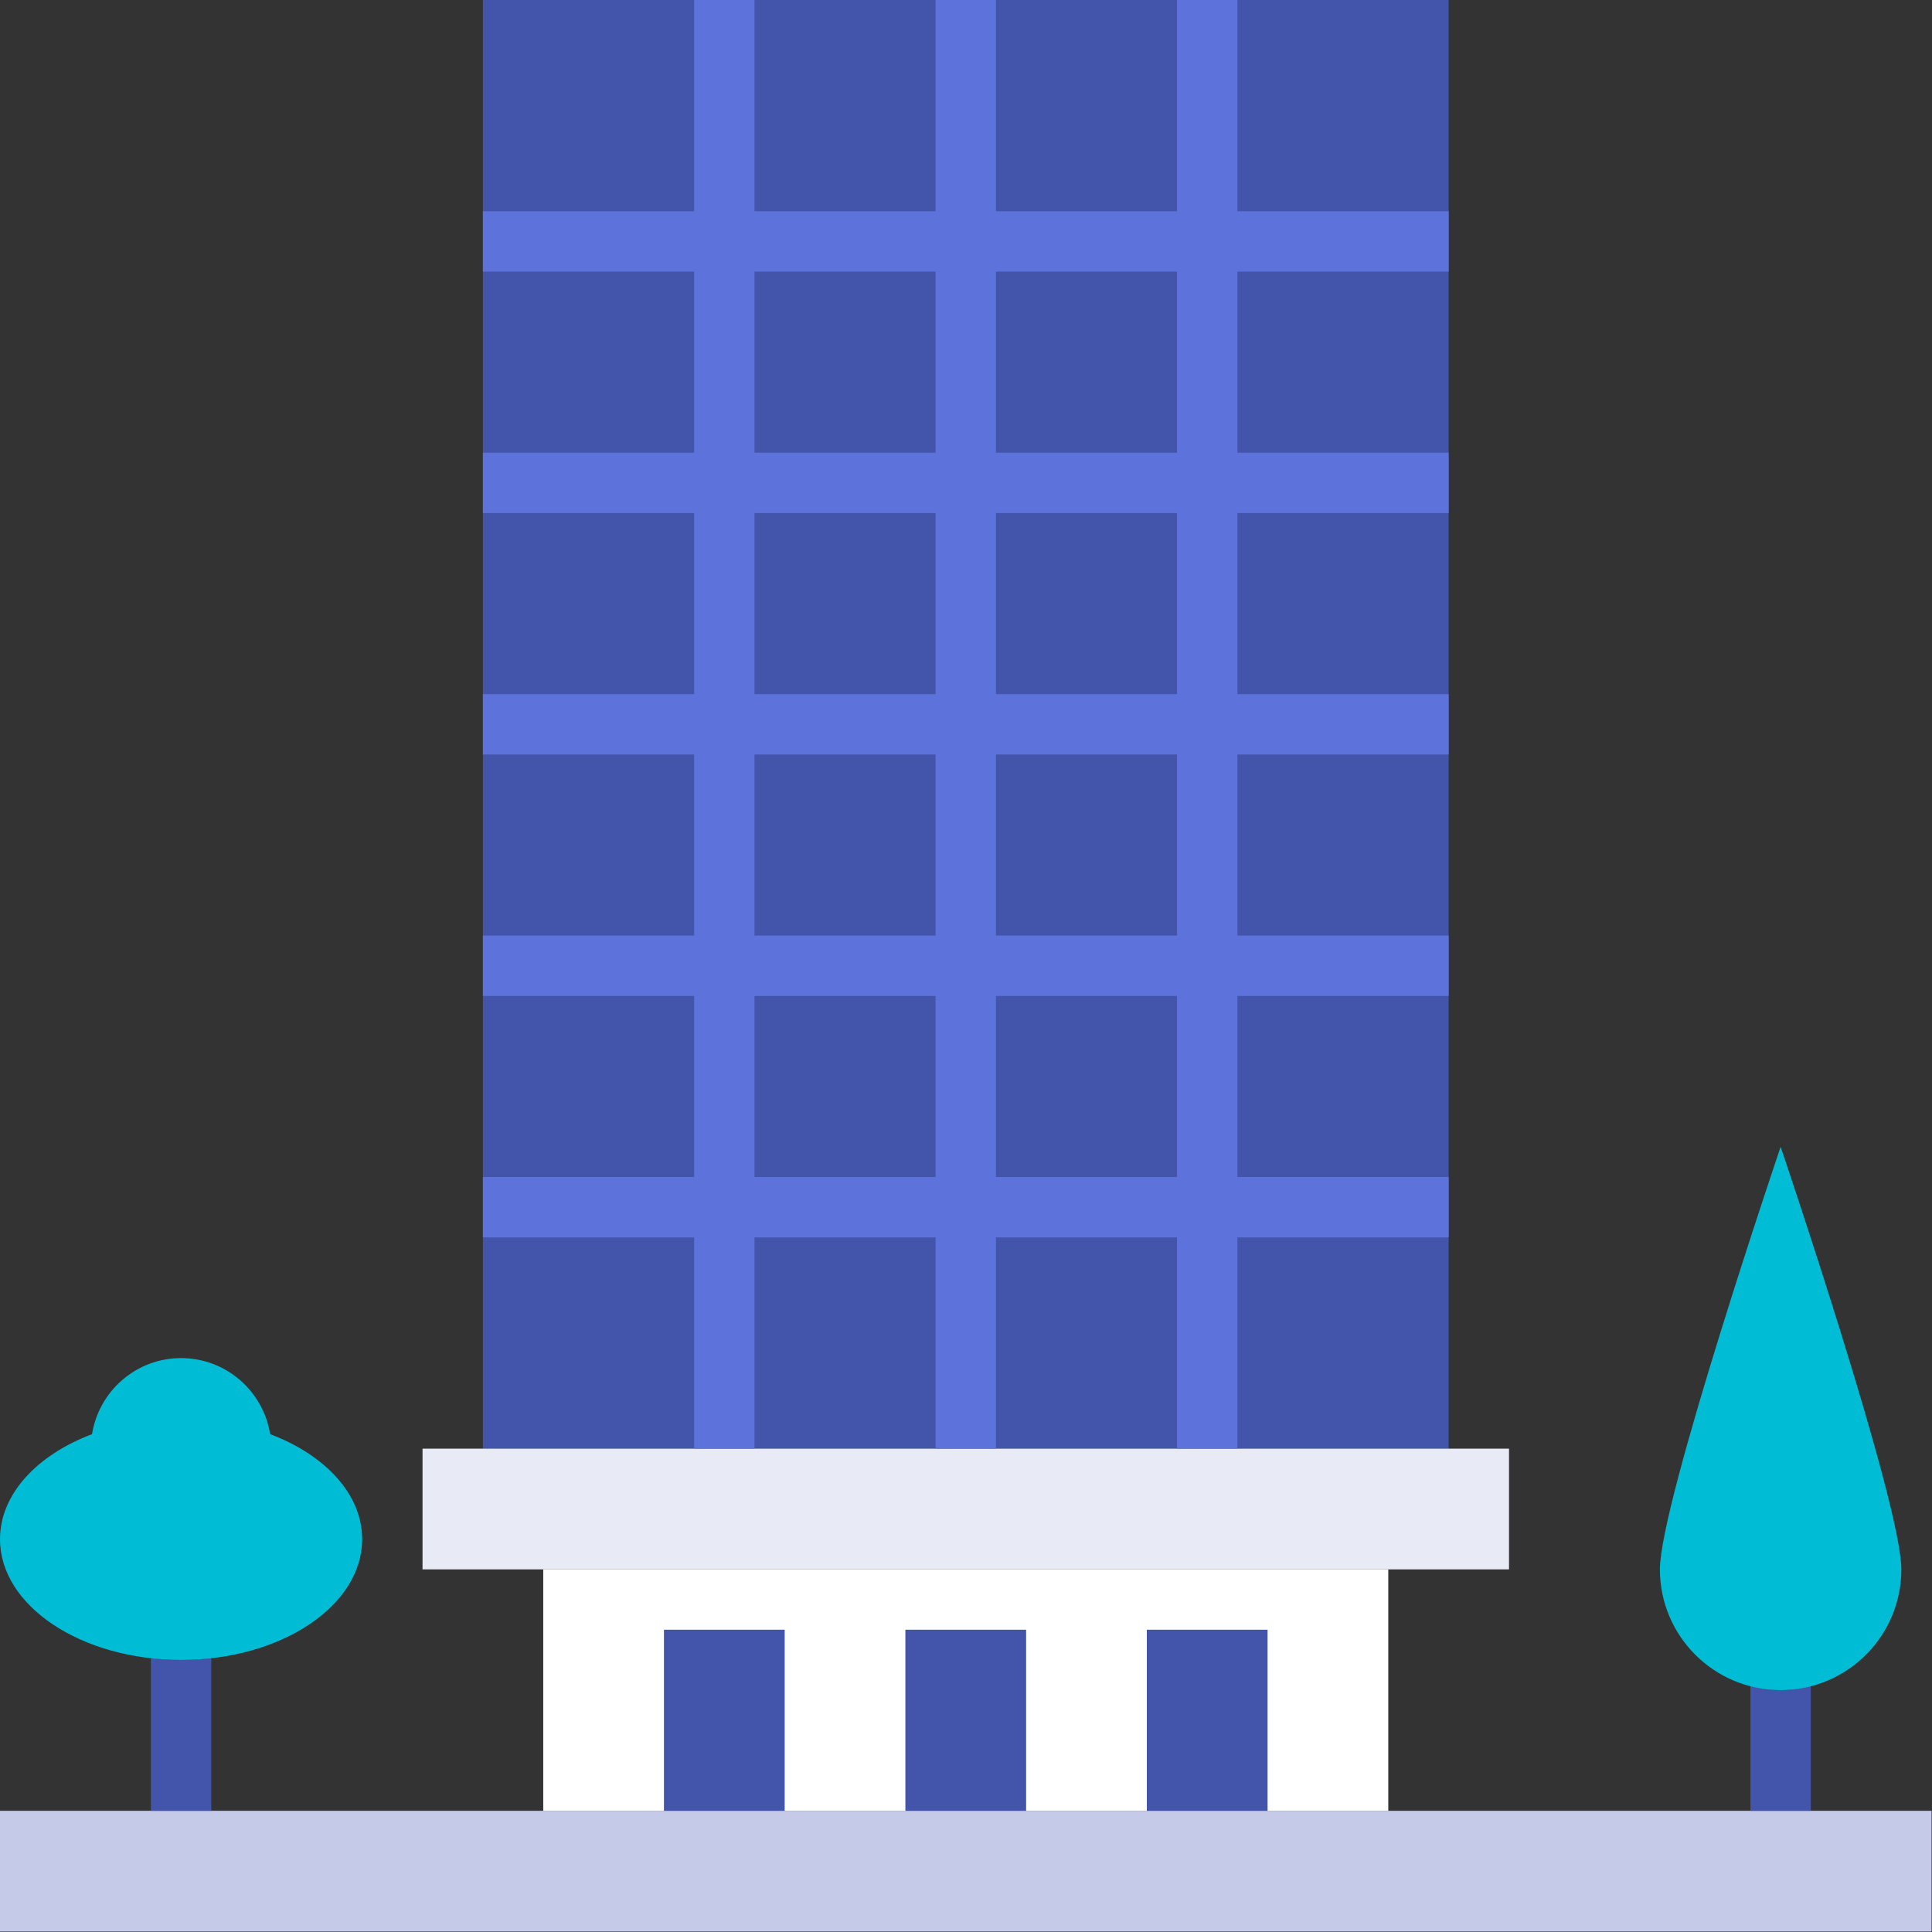
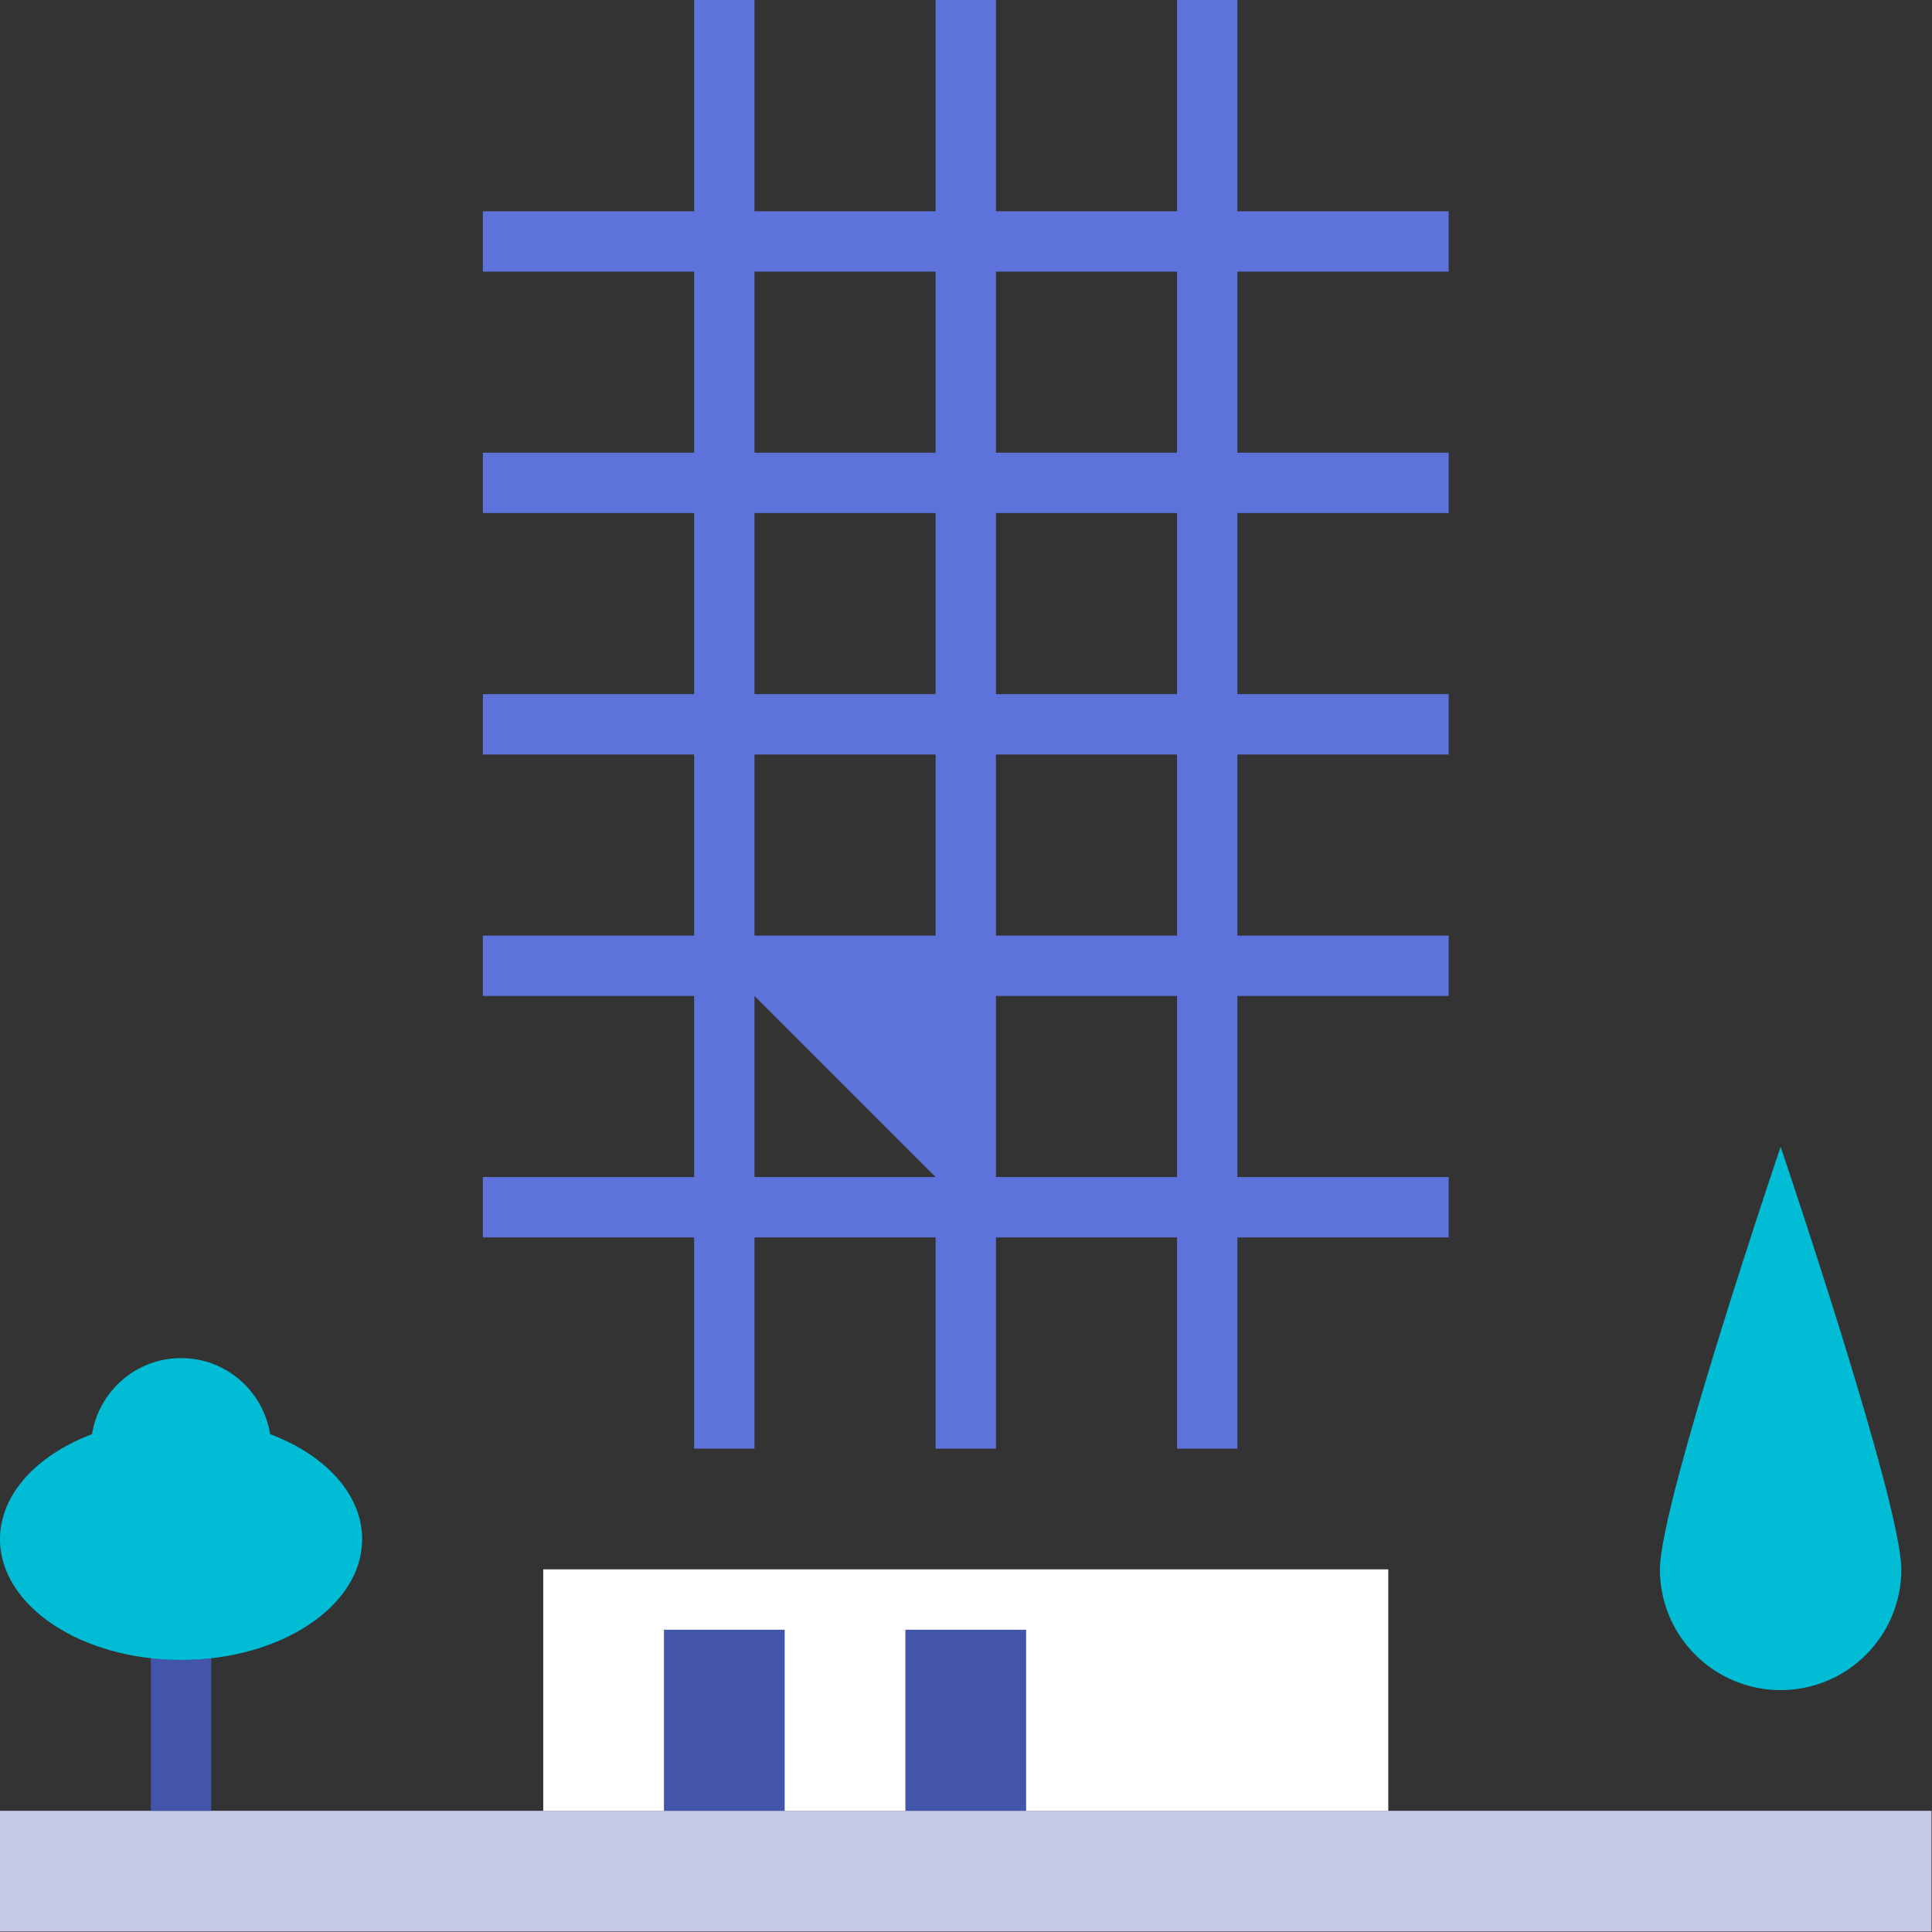
<svg xmlns="http://www.w3.org/2000/svg" width="100px" height="100px" viewBox="0 0 100 100" version="1.1">
  <rect x="0" y="0" width="100" height="100" fill="#333333" stroke="none" />
  <title>002-skyscraper-2</title>
  <desc>Created with Sketch.</desc>
  <defs />
  <g id="Page-1" stroke="none" stroke-width="1" fill="none" fill-rule="evenodd">
    <g id="Home_v3" transform="translate(-359, -6988)" fill-rule="nonzero">
      <g id="products" transform="translate(0, 6718)">
        <g id="Price-Plans" transform="translate(251, 218)">
          <g id="basic">
            <g id="Group-61" transform="translate(25, 52)">
              <g id="002-skyscraper-2" transform="translate(83, 0)">
-                 <rect id="Rectangle-path" fill="#4355AB" x="24.994" y="0" width="49.988" height="74.982" />
                <rect id="Rectangle-path" fill="#C5CAE9" x="0" y="93.727" width="99.976" height="6.249" />
                <rect id="Rectangle-path" fill="#FFFFFF" x="28.118" y="81.23" width="43.739" height="12.497" />
                <g id="Group" transform="translate(7.676, 84.232)" fill="#4355AB">
                  <rect id="Rectangle-path" x="26.69" y="0.122" width="6.249" height="9.373" />
                  <rect id="Rectangle-path" x="39.187" y="0.122" width="6.249" height="9.373" />
-                   <rect id="Rectangle-path" x="51.684" y="0.122" width="6.249" height="9.373" />
                  <path d="M1.696,1.684 C1.162,1.684 0.643,1.648 0.134,1.589 L0.134,9.495 L3.259,9.495 L3.259,1.589 C2.749,1.648 2.231,1.684 1.696,1.684 Z" id="Shape" />
                </g>
                <path d="M13.983,74.232 C13.623,72.003 11.704,70.295 9.373,70.295 C7.042,70.295 5.122,72.003 4.763,74.232 C1.92,75.305 0,77.336 0,79.668 C0,83.119 4.198,85.917 9.373,85.917 C14.548,85.917 18.745,83.119 18.745,79.668 C18.745,77.336 16.826,75.305 13.983,74.232 Z" id="Shape" fill="#00BCD4" />
-                 <path d="M92.165,87.479 C91.621,87.479 91.103,87.387 90.603,87.255 L90.603,93.727 L93.727,93.727 L93.727,87.255 C93.227,87.387 92.709,87.479 92.165,87.479 Z" id="Shape" fill="#4355AB" />
                <path d="M98.413,81.23 C98.413,84.681 95.616,87.479 92.165,87.479 C88.714,87.479 85.916,84.681 85.916,81.23 C85.916,77.779 92.165,59.36 92.165,59.36 C92.165,59.36 98.413,77.779 98.413,81.23 Z" id="Shape" fill="#00BCD4" />
-                 <rect id="Rectangle-path" fill="#E8EAF6" x="21.87" y="74.982" width="56.236" height="6.249" />
-                 <path d="M74.982,14.059 L74.982,10.935 L64.047,10.935 L64.047,0 L60.923,0 L60.923,10.935 L51.55,10.935 L51.55,0 L48.426,0 L48.426,10.935 L39.053,10.935 L39.053,0 L35.929,0 L35.929,10.935 L24.994,10.935 L24.994,14.059 L35.929,14.059 L35.929,23.432 L24.994,23.432 L24.994,26.556 L35.929,26.556 L35.929,35.929 L24.994,35.929 L24.994,39.053 L35.929,39.053 L35.929,48.426 L24.994,48.426 L24.994,51.55 L35.929,51.55 L35.929,60.922 L24.994,60.922 L24.994,64.047 L35.929,64.047 L35.929,74.982 L39.053,74.982 L39.053,64.047 L48.426,64.047 L48.426,74.982 L51.55,74.982 L51.55,64.047 L60.923,64.047 L60.923,74.982 L64.047,74.982 L64.047,64.047 L74.982,64.047 L74.982,60.922 L64.047,60.922 L64.047,51.55 L74.982,51.55 L74.982,48.426 L64.047,48.426 L64.047,39.053 L74.982,39.053 L74.982,35.929 L64.047,35.929 L64.047,26.556 L74.982,26.556 L74.982,23.432 L64.047,23.432 L64.047,14.059 L74.982,14.059 Z M39.053,14.059 L48.426,14.059 L48.426,23.432 L39.053,23.432 L39.053,14.059 Z M39.053,26.556 L48.426,26.556 L48.426,35.929 L39.053,35.929 L39.053,26.556 Z M39.053,39.053 L48.426,39.053 L48.426,48.426 L39.053,48.426 L39.053,39.053 Z M39.053,60.923 L39.053,51.55 L48.426,51.55 L48.426,60.923 L39.053,60.923 Z M60.923,60.923 L51.55,60.923 L51.55,51.55 L60.923,51.55 L60.923,60.923 Z M60.923,48.426 L51.55,48.426 L51.55,39.053 L60.923,39.053 L60.923,48.426 Z M60.923,35.929 L51.55,35.929 L51.55,26.556 L60.923,26.556 L60.923,35.929 Z M60.923,23.432 L51.55,23.432 L51.55,14.059 L60.923,14.059 L60.923,23.432 Z" id="Shape" fill="#5D73DB" />
+                 <path d="M74.982,14.059 L74.982,10.935 L64.047,10.935 L64.047,0 L60.923,0 L60.923,10.935 L51.55,10.935 L51.55,0 L48.426,0 L48.426,10.935 L39.053,10.935 L39.053,0 L35.929,0 L35.929,10.935 L24.994,10.935 L24.994,14.059 L35.929,14.059 L35.929,23.432 L24.994,23.432 L24.994,26.556 L35.929,26.556 L35.929,35.929 L24.994,35.929 L24.994,39.053 L35.929,39.053 L35.929,48.426 L24.994,48.426 L24.994,51.55 L35.929,51.55 L35.929,60.922 L24.994,60.922 L24.994,64.047 L35.929,64.047 L35.929,74.982 L39.053,74.982 L39.053,64.047 L48.426,64.047 L48.426,74.982 L51.55,74.982 L51.55,64.047 L60.923,64.047 L60.923,74.982 L64.047,74.982 L64.047,64.047 L74.982,64.047 L74.982,60.922 L64.047,60.922 L64.047,51.55 L74.982,51.55 L74.982,48.426 L64.047,48.426 L64.047,39.053 L74.982,39.053 L74.982,35.929 L64.047,35.929 L64.047,26.556 L74.982,26.556 L74.982,23.432 L64.047,23.432 L64.047,14.059 L74.982,14.059 Z M39.053,14.059 L48.426,14.059 L48.426,23.432 L39.053,23.432 L39.053,14.059 Z M39.053,26.556 L48.426,26.556 L48.426,35.929 L39.053,35.929 L39.053,26.556 Z M39.053,39.053 L48.426,39.053 L48.426,48.426 L39.053,48.426 L39.053,39.053 Z M39.053,60.923 L39.053,51.55 L48.426,60.923 L39.053,60.923 Z M60.923,60.923 L51.55,60.923 L51.55,51.55 L60.923,51.55 L60.923,60.923 Z M60.923,48.426 L51.55,48.426 L51.55,39.053 L60.923,39.053 L60.923,48.426 Z M60.923,35.929 L51.55,35.929 L51.55,26.556 L60.923,26.556 L60.923,35.929 Z M60.923,23.432 L51.55,23.432 L51.55,14.059 L60.923,14.059 L60.923,23.432 Z" id="Shape" fill="#5D73DB" />
              </g>
            </g>
          </g>
        </g>
      </g>
    </g>
  </g>
</svg>